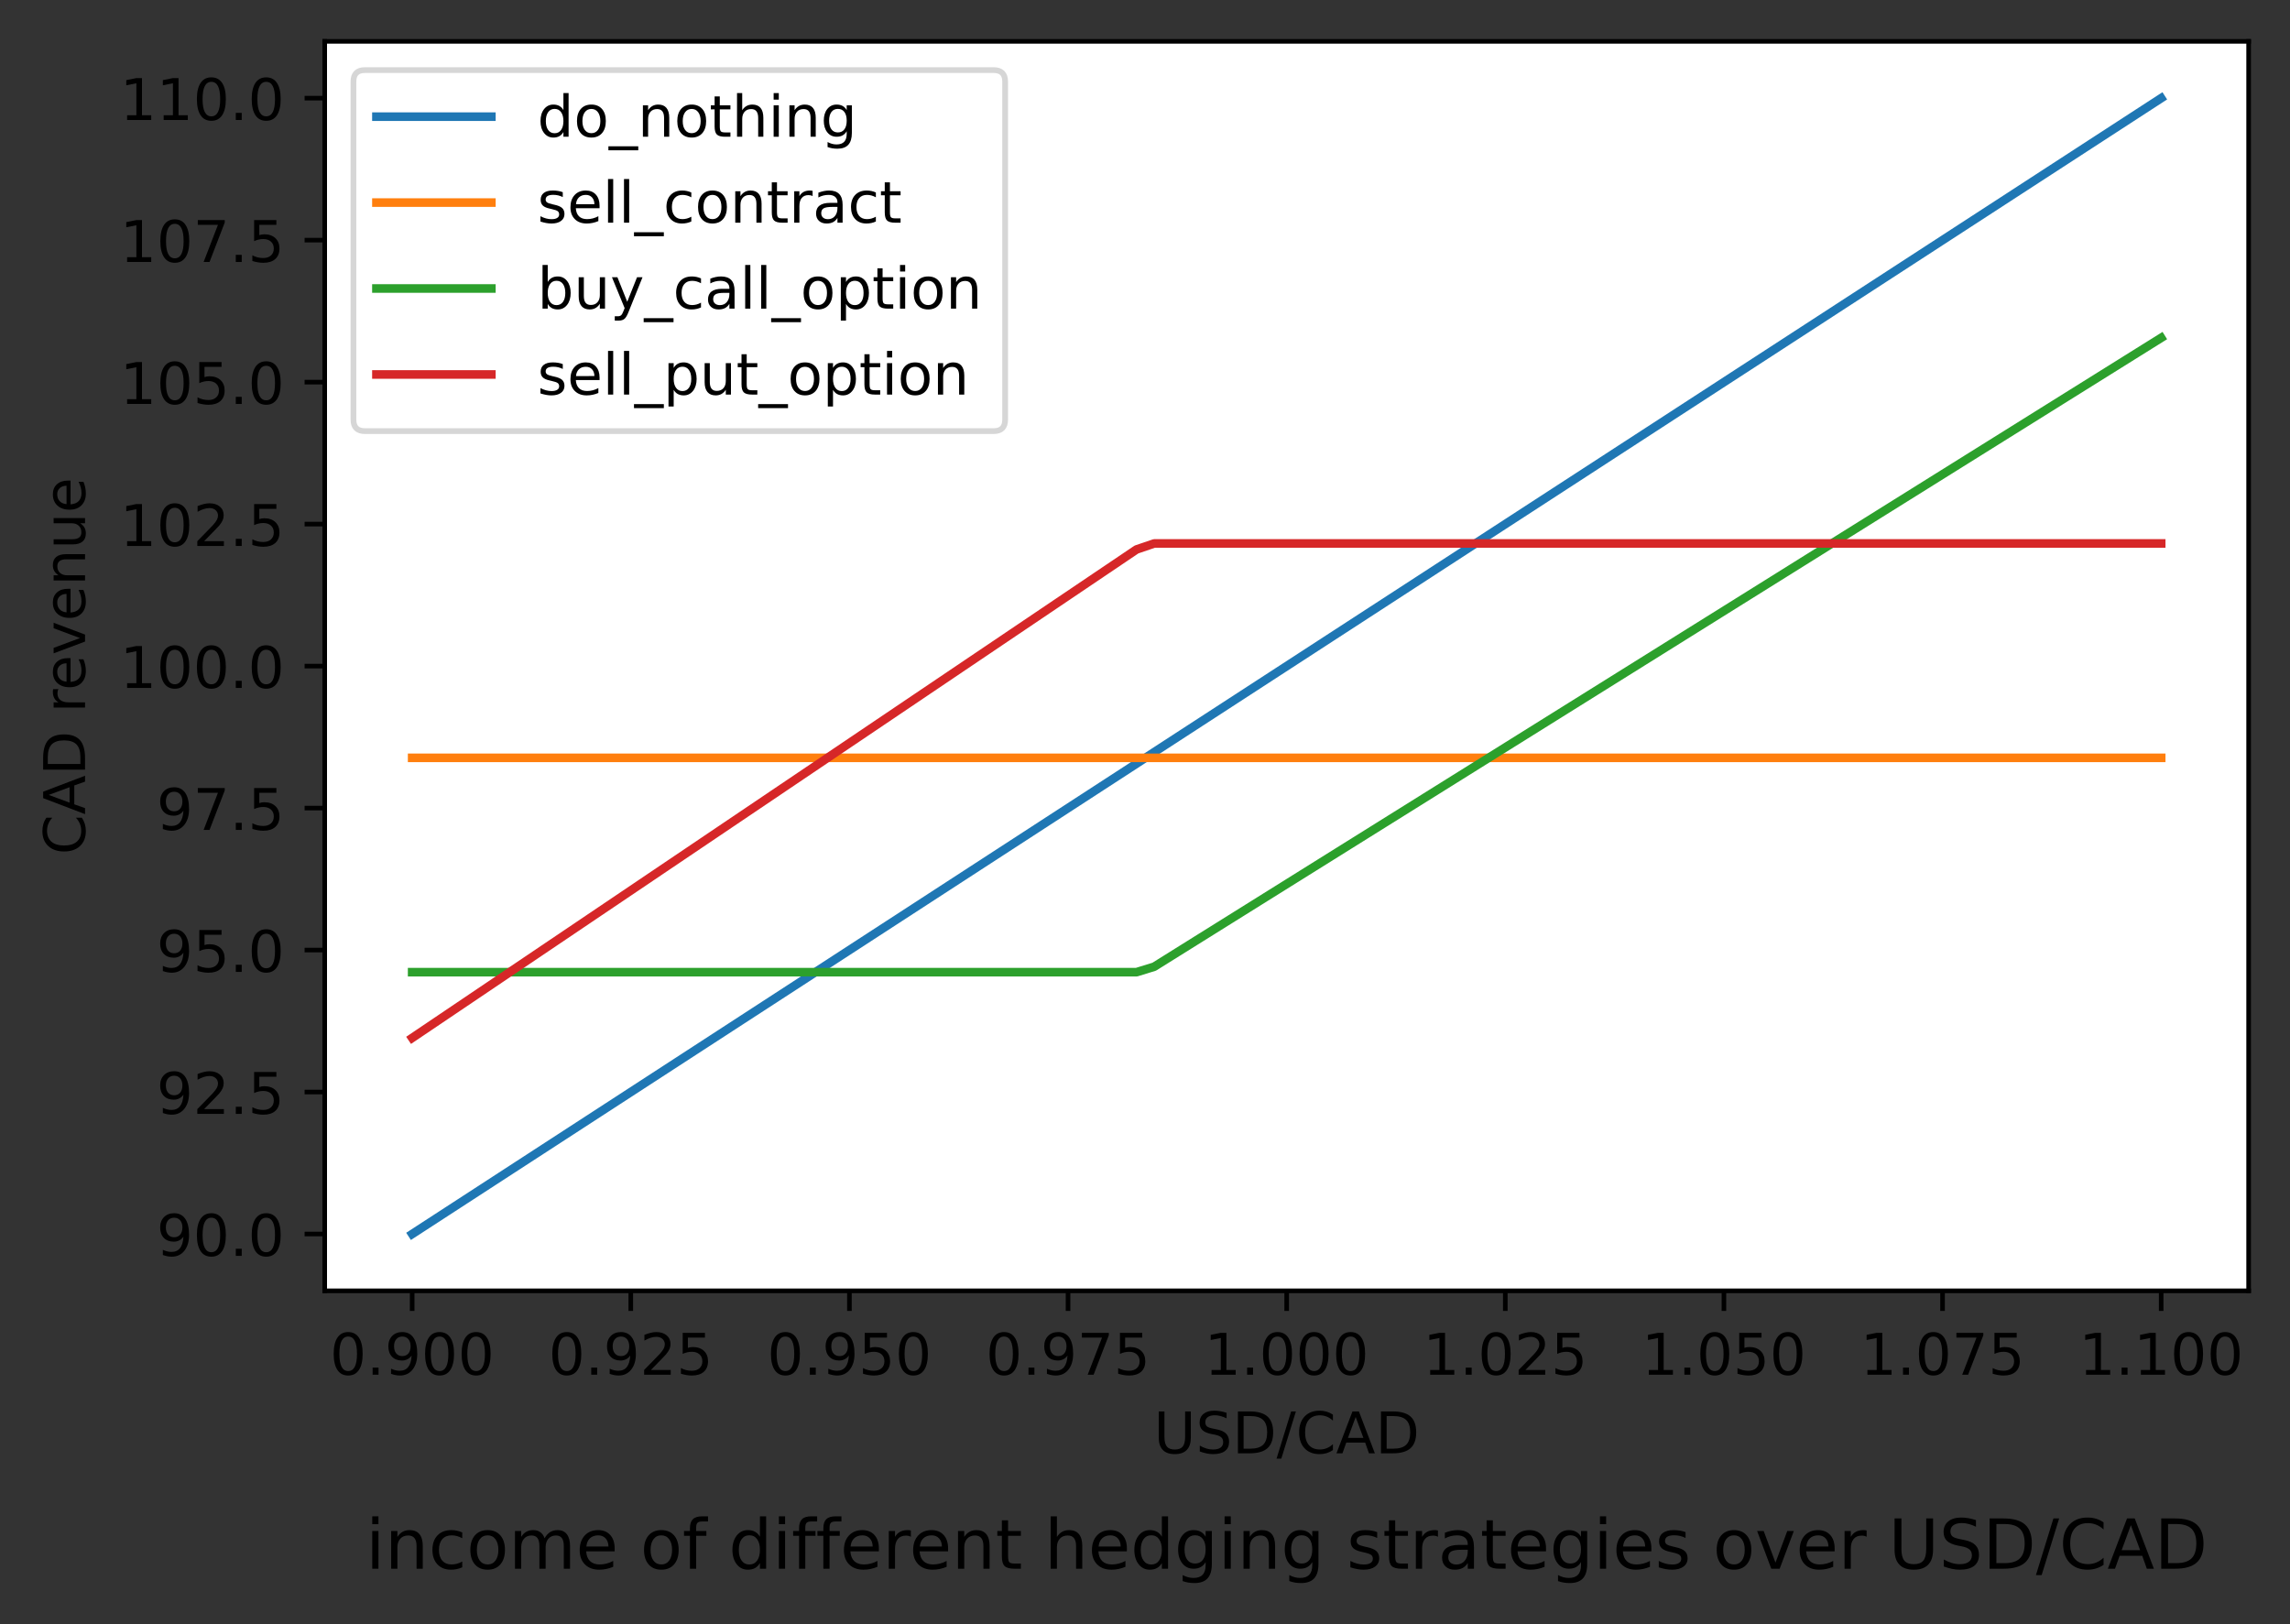
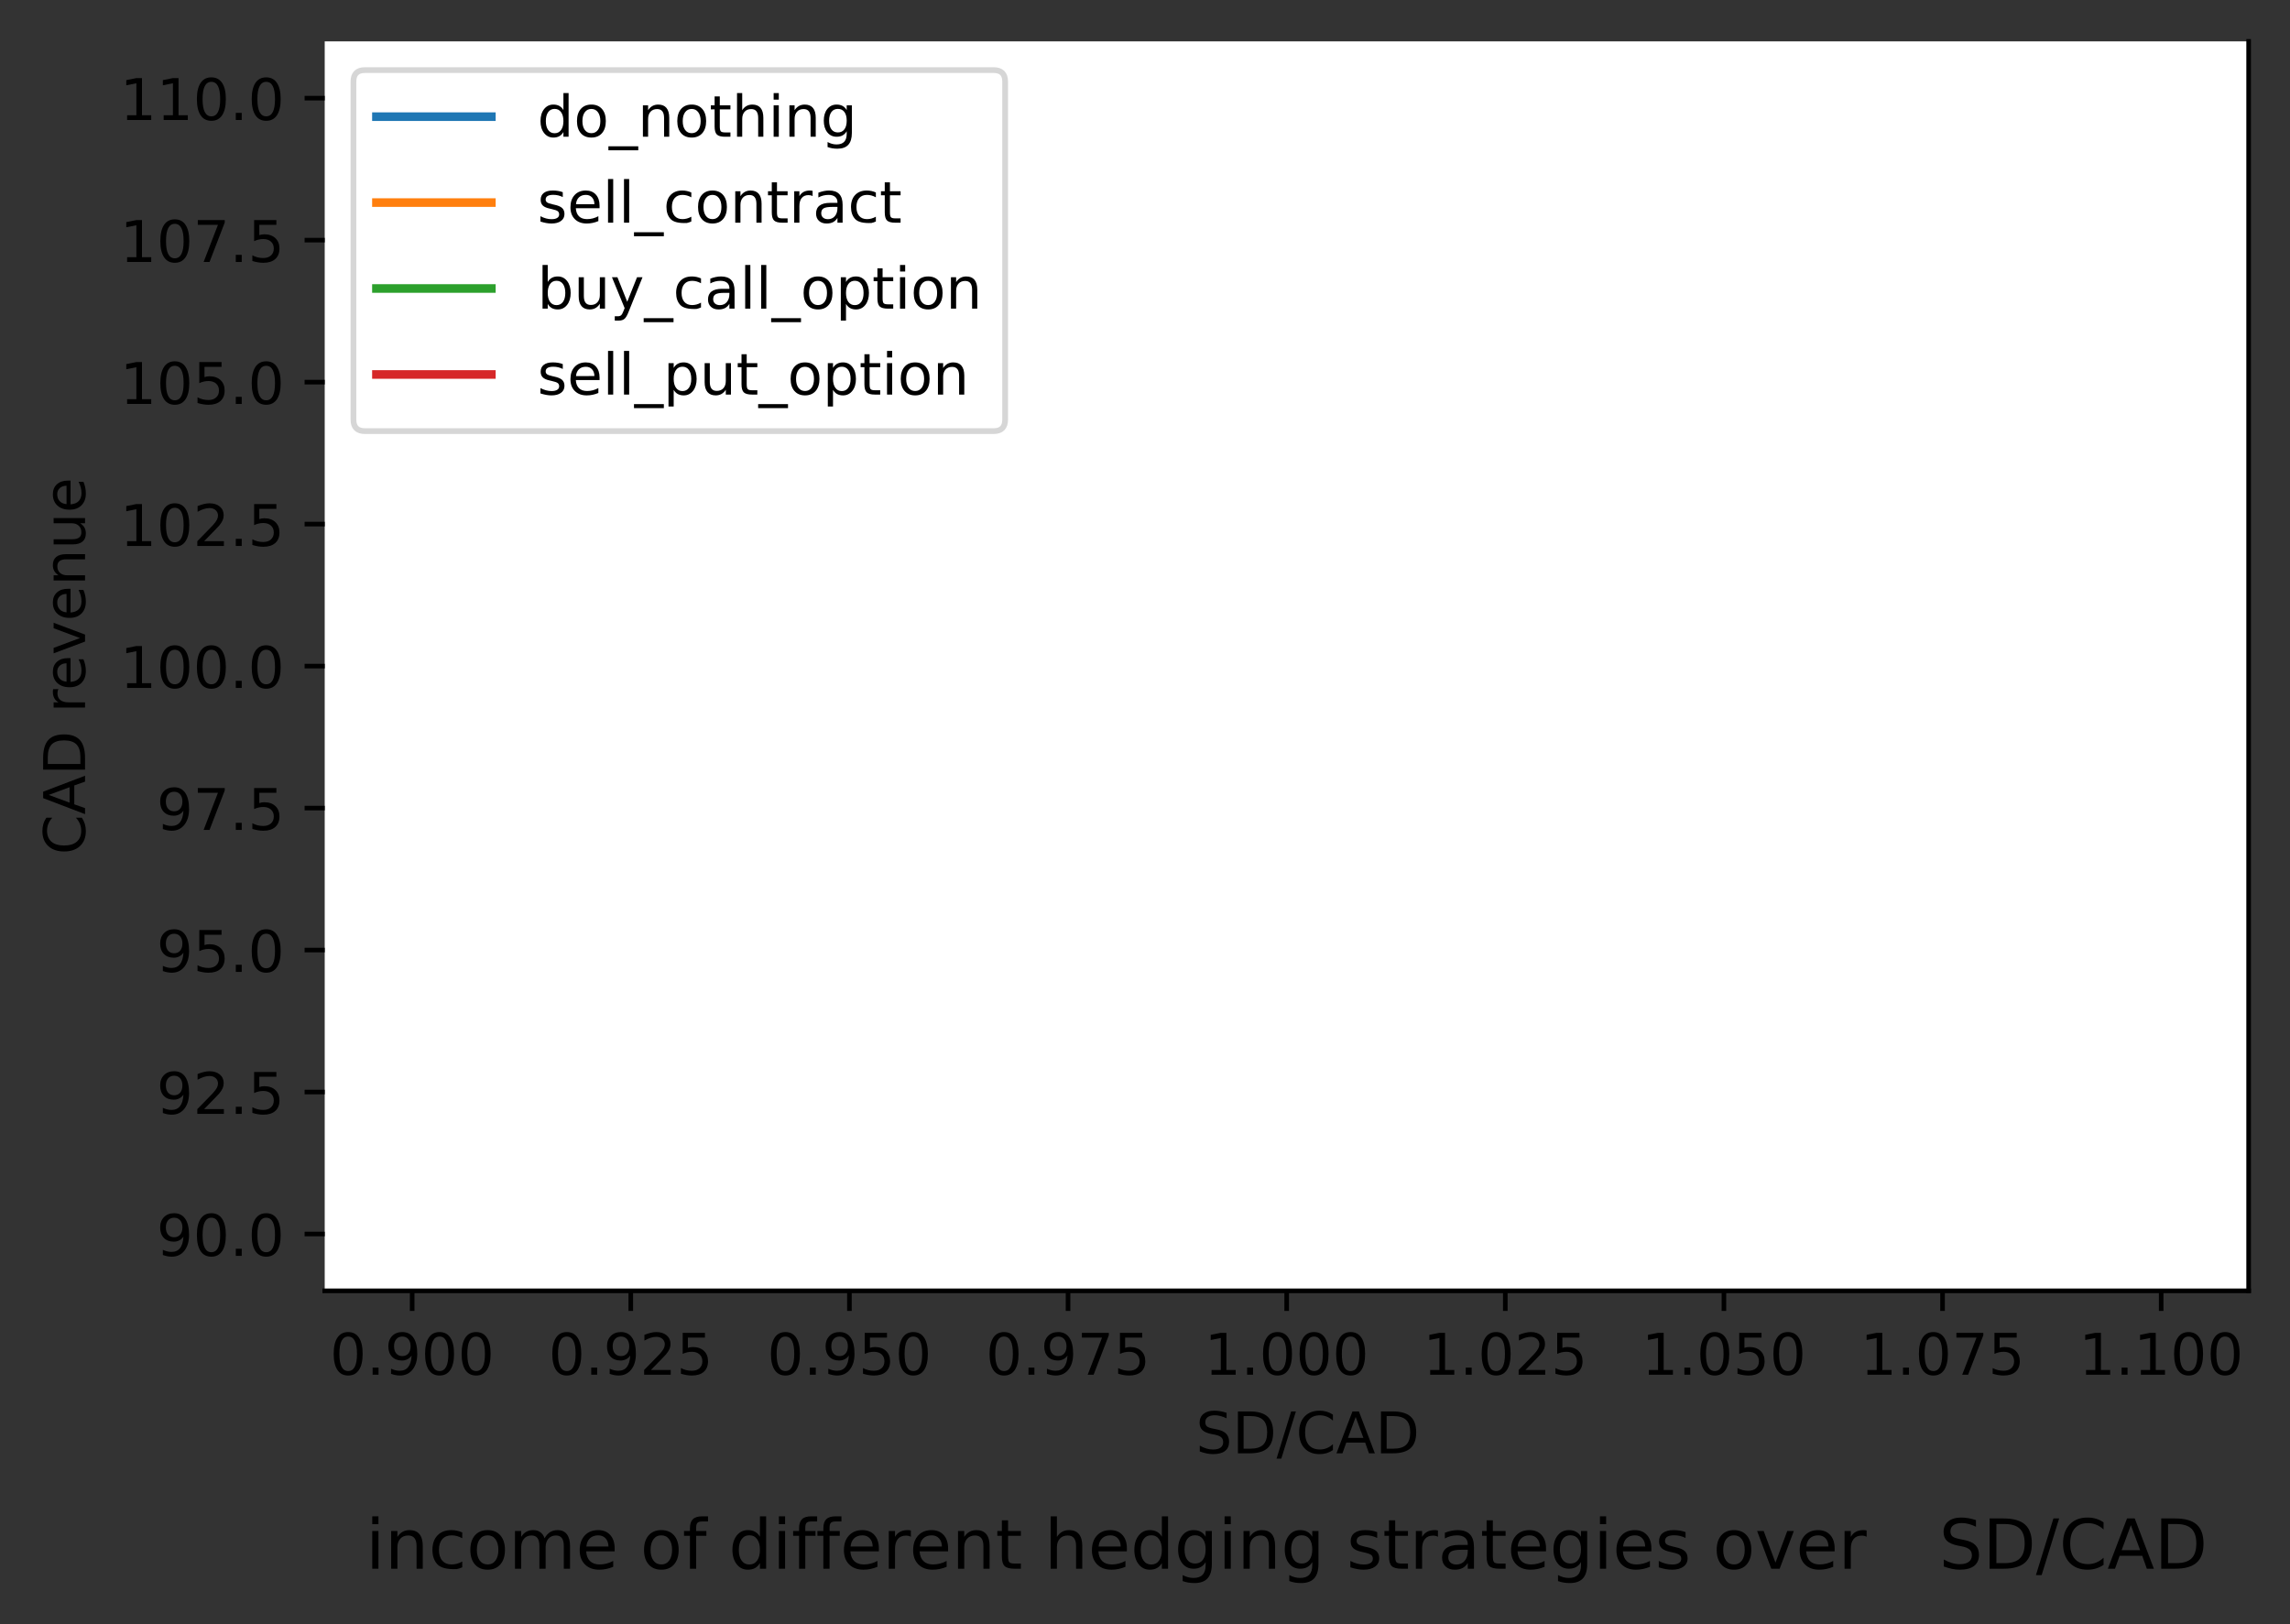
<svg xmlns="http://www.w3.org/2000/svg" xmlns:xlink="http://www.w3.org/1999/xlink" height="282.696pt" version="1.1" viewBox="0 0 398.506 282.696" width="398.506pt">
  <rect x="0" y="0" width="398.506" height="282.696" fill="#333333" stroke="none" />
  <defs>
    <style type="text/css">*{stroke-linecap:butt;stroke-linejoin:round;}</style>
  </defs>
  <g id="figure_1">
    <g id="patch_1">
      <path d="M 0 282.696  L 398.506 282.696  L 398.506 0  L 0 0  z " style="fill:none;" />
    </g>
    <g id="axes_1">
      <g id="patch_2">
        <path d="M 56.506 224.64  L 391.306 224.64  L 391.306 7.2  L 56.506 7.2  z " style="fill:#ffffff;" />
      </g>
      <g id="matplotlib.axis_1">
        <g id="xtick_1">
          <g id="line2d_1">
            <defs>
              <path d="M 0 0  L 0 3.5  " id="m4f01723b41" style="stroke:#000000;stroke-width:0.8;" />
            </defs>
            <g>
              <use style="stroke:#000000;stroke-width:0.8;" x="71.724" xlink:href="#m4f01723b41" y="224.64" />
            </g>
          </g>
          <g id="text_1">
            <g transform="translate(57.41 239.238)scale(0.1 -0.1)">
              <defs>
                <path d="M 31.781 66.406  Q 24.172 66.406 20.328 58.906  Q 16.5 51.422 16.5 36.375  Q 16.5 21.391 20.328 13.891  Q 24.172 6.391 31.781 6.391  Q 39.453 6.391 43.281 13.891  Q 47.125 21.391 47.125 36.375  Q 47.125 51.422 43.281 58.906  Q 39.453 66.406 31.781 66.406  z M 31.781 74.219  Q 44.047 74.219 50.516 64.516  Q 56.984 54.828 56.984 36.375  Q 56.984 17.969 50.516 8.266  Q 44.047 -1.422 31.781 -1.422  Q 19.531 -1.422 13.062 8.266  Q 6.594 17.969 6.594 36.375  Q 6.594 54.828 13.062 64.516  Q 19.531 74.219 31.781 74.219  z " id="DejaVuSans-48" />
                <path d="M 10.688 12.406  L 21 12.406  L 21 0  L 10.688 0  z " id="DejaVuSans-46" />
                <path d="M 10.984 1.516  L 10.984 10.5  Q 14.703 8.734 18.5 7.812  Q 22.312 6.891 25.984 6.891  Q 35.75 6.891 40.891 13.453  Q 46.047 20.016 46.781 33.406  Q 43.953 29.203 39.594 26.953  Q 35.25 24.703 29.984 24.703  Q 19.047 24.703 12.672 31.312  Q 6.297 37.938 6.297 49.422  Q 6.297 60.641 12.938 67.422  Q 19.578 74.219 30.609 74.219  Q 43.266 74.219 49.922 64.516  Q 56.594 54.828 56.594 36.375  Q 56.594 19.141 48.406 8.859  Q 40.234 -1.422 26.422 -1.422  Q 22.703 -1.422 18.891 -0.688  Q 15.094 0.047 10.984 1.516  z M 30.609 32.422  Q 37.25 32.422 41.125 36.953  Q 45.016 41.5 45.016 49.422  Q 45.016 57.281 41.125 61.844  Q 37.25 66.406 30.609 66.406  Q 23.969 66.406 20.094 61.844  Q 16.219 57.281 16.219 49.422  Q 16.219 41.5 20.094 36.953  Q 23.969 32.422 30.609 32.422  z " id="DejaVuSans-57" />
              </defs>
              <use xlink:href="#DejaVuSans-48" />
              <use x="63.623" xlink:href="#DejaVuSans-46" />
              <use x="95.41" xlink:href="#DejaVuSans-57" />
              <use x="159.033" xlink:href="#DejaVuSans-48" />
              <use x="222.656" xlink:href="#DejaVuSans-48" />
            </g>
          </g>
        </g>
        <g id="xtick_2">
          <g id="line2d_2">
            <g>
              <use style="stroke:#000000;stroke-width:0.8;" x="109.77" xlink:href="#m4f01723b41" y="224.64" />
            </g>
          </g>
          <g id="text_2">
            <g transform="translate(95.456 239.238)scale(0.1 -0.1)">
              <defs>
                <path d="M 19.188 8.297  L 53.609 8.297  L 53.609 0  L 7.328 0  L 7.328 8.297  Q 12.938 14.109 22.625 23.891  Q 32.328 33.688 34.812 36.531  Q 39.547 41.844 41.422 45.531  Q 43.312 49.219 43.312 52.781  Q 43.312 58.594 39.234 62.25  Q 35.156 65.922 28.609 65.922  Q 23.969 65.922 18.812 64.312  Q 13.672 62.703 7.812 59.422  L 7.812 69.391  Q 13.766 71.781 18.938 73  Q 24.125 74.219 28.422 74.219  Q 39.75 74.219 46.484 68.547  Q 53.219 62.891 53.219 53.422  Q 53.219 48.922 51.531 44.891  Q 49.859 40.875 45.406 35.406  Q 44.188 33.984 37.641 27.219  Q 31.109 20.453 19.188 8.297  z " id="DejaVuSans-50" />
                <path d="M 10.797 72.906  L 49.516 72.906  L 49.516 64.594  L 19.828 64.594  L 19.828 46.734  Q 21.969 47.469 24.109 47.828  Q 26.266 48.188 28.422 48.188  Q 40.625 48.188 47.75 41.5  Q 54.891 34.812 54.891 23.391  Q 54.891 11.625 47.562 5.094  Q 40.234 -1.422 26.906 -1.422  Q 22.312 -1.422 17.547 -0.641  Q 12.797 0.141 7.719 1.703  L 7.719 11.625  Q 12.109 9.234 16.797 8.062  Q 21.484 6.891 26.703 6.891  Q 35.156 6.891 40.078 11.328  Q 45.016 15.766 45.016 23.391  Q 45.016 31 40.078 35.438  Q 35.156 39.891 26.703 39.891  Q 22.75 39.891 18.812 39.016  Q 14.891 38.141 10.797 36.281  z " id="DejaVuSans-53" />
              </defs>
              <use xlink:href="#DejaVuSans-48" />
              <use x="63.623" xlink:href="#DejaVuSans-46" />
              <use x="95.41" xlink:href="#DejaVuSans-57" />
              <use x="159.033" xlink:href="#DejaVuSans-50" />
              <use x="222.656" xlink:href="#DejaVuSans-53" />
            </g>
          </g>
        </g>
        <g id="xtick_3">
          <g id="line2d_3">
            <g>
              <use style="stroke:#000000;stroke-width:0.8;" x="147.815" xlink:href="#m4f01723b41" y="224.64" />
            </g>
          </g>
          <g id="text_3">
            <g transform="translate(133.501 239.238)scale(0.1 -0.1)">
              <use xlink:href="#DejaVuSans-48" />
              <use x="63.623" xlink:href="#DejaVuSans-46" />
              <use x="95.41" xlink:href="#DejaVuSans-57" />
              <use x="159.033" xlink:href="#DejaVuSans-53" />
              <use x="222.656" xlink:href="#DejaVuSans-48" />
            </g>
          </g>
        </g>
        <g id="xtick_4">
          <g id="line2d_4">
            <g>
              <use style="stroke:#000000;stroke-width:0.8;" x="185.861" xlink:href="#m4f01723b41" y="224.64" />
            </g>
          </g>
          <g id="text_4">
            <g transform="translate(171.547 239.238)scale(0.1 -0.1)">
              <defs>
                <path d="M 8.203 72.906  L 55.078 72.906  L 55.078 68.703  L 28.609 0  L 18.312 0  L 43.219 64.594  L 8.203 64.594  z " id="DejaVuSans-55" />
              </defs>
              <use xlink:href="#DejaVuSans-48" />
              <use x="63.623" xlink:href="#DejaVuSans-46" />
              <use x="95.41" xlink:href="#DejaVuSans-57" />
              <use x="159.033" xlink:href="#DejaVuSans-55" />
              <use x="222.656" xlink:href="#DejaVuSans-53" />
            </g>
          </g>
        </g>
        <g id="xtick_5">
          <g id="line2d_5">
            <g>
              <use style="stroke:#000000;stroke-width:0.8;" x="223.906" xlink:href="#m4f01723b41" y="224.64" />
            </g>
          </g>
          <g id="text_5">
            <g transform="translate(209.592 239.238)scale(0.1 -0.1)">
              <defs>
                <path d="M 12.406 8.297  L 28.516 8.297  L 28.516 63.922  L 10.984 60.406  L 10.984 69.391  L 28.422 72.906  L 38.281 72.906  L 38.281 8.297  L 54.391 8.297  L 54.391 0  L 12.406 0  z " id="DejaVuSans-49" />
              </defs>
              <use xlink:href="#DejaVuSans-49" />
              <use x="63.623" xlink:href="#DejaVuSans-46" />
              <use x="95.41" xlink:href="#DejaVuSans-48" />
              <use x="159.033" xlink:href="#DejaVuSans-48" />
              <use x="222.656" xlink:href="#DejaVuSans-48" />
            </g>
          </g>
        </g>
        <g id="xtick_6">
          <g id="line2d_6">
            <g>
              <use style="stroke:#000000;stroke-width:0.8;" x="261.952" xlink:href="#m4f01723b41" y="224.64" />
            </g>
          </g>
          <g id="text_6">
            <g transform="translate(247.638 239.238)scale(0.1 -0.1)">
              <use xlink:href="#DejaVuSans-49" />
              <use x="63.623" xlink:href="#DejaVuSans-46" />
              <use x="95.41" xlink:href="#DejaVuSans-48" />
              <use x="159.033" xlink:href="#DejaVuSans-50" />
              <use x="222.656" xlink:href="#DejaVuSans-53" />
            </g>
          </g>
        </g>
        <g id="xtick_7">
          <g id="line2d_7">
            <g>
              <use style="stroke:#000000;stroke-width:0.8;" x="299.997" xlink:href="#m4f01723b41" y="224.64" />
            </g>
          </g>
          <g id="text_7">
            <g transform="translate(285.683 239.238)scale(0.1 -0.1)">
              <use xlink:href="#DejaVuSans-49" />
              <use x="63.623" xlink:href="#DejaVuSans-46" />
              <use x="95.41" xlink:href="#DejaVuSans-48" />
              <use x="159.033" xlink:href="#DejaVuSans-53" />
              <use x="222.656" xlink:href="#DejaVuSans-48" />
            </g>
          </g>
        </g>
        <g id="xtick_8">
          <g id="line2d_8">
            <g>
              <use style="stroke:#000000;stroke-width:0.8;" x="338.043" xlink:href="#m4f01723b41" y="224.64" />
            </g>
          </g>
          <g id="text_8">
            <g transform="translate(323.729 239.238)scale(0.1 -0.1)">
              <use xlink:href="#DejaVuSans-49" />
              <use x="63.623" xlink:href="#DejaVuSans-46" />
              <use x="95.41" xlink:href="#DejaVuSans-48" />
              <use x="159.033" xlink:href="#DejaVuSans-55" />
              <use x="222.656" xlink:href="#DejaVuSans-53" />
            </g>
          </g>
        </g>
        <g id="xtick_9">
          <g id="line2d_9">
            <g>
              <use style="stroke:#000000;stroke-width:0.8;" x="376.088" xlink:href="#m4f01723b41" y="224.64" />
            </g>
          </g>
          <g id="text_9">
            <g transform="translate(361.774 239.238)scale(0.1 -0.1)">
              <use xlink:href="#DejaVuSans-49" />
              <use x="63.623" xlink:href="#DejaVuSans-46" />
              <use x="95.41" xlink:href="#DejaVuSans-49" />
              <use x="159.033" xlink:href="#DejaVuSans-48" />
              <use x="222.656" xlink:href="#DejaVuSans-48" />
            </g>
          </g>
        </g>
        <g id="text_10">
          <g transform="translate(200.777 252.917)scale(0.1 -0.1)">
            <defs>
-               <path d="M 8.688 72.906  L 18.609 72.906  L 18.609 28.609  Q 18.609 16.891 22.844 11.734  Q 27.094 6.594 36.625 6.594  Q 46.094 6.594 50.344 11.734  Q 54.594 16.891 54.594 28.609  L 54.594 72.906  L 64.5 72.906  L 64.5 27.391  Q 64.5 13.141 57.438 5.859  Q 50.391 -1.422 36.625 -1.422  Q 22.797 -1.422 15.734 5.859  Q 8.688 13.141 8.688 27.391  z " id="DejaVuSans-85" />
              <path d="M 53.516 70.516  L 53.516 60.891  Q 47.906 63.578 42.922 64.891  Q 37.938 66.219 33.297 66.219  Q 25.25 66.219 20.875 63.094  Q 16.5 59.969 16.5 54.203  Q 16.5 49.359 19.406 46.891  Q 22.312 44.438 30.422 42.922  L 36.375 41.703  Q 47.406 39.594 52.656 34.297  Q 57.906 29 57.906 20.125  Q 57.906 9.516 50.797 4.047  Q 43.703 -1.422 29.984 -1.422  Q 24.812 -1.422 18.969 -0.25  Q 13.141 0.922 6.891 3.219  L 6.891 13.375  Q 12.891 10.016 18.656 8.297  Q 24.422 6.594 29.984 6.594  Q 38.422 6.594 43.016 9.906  Q 47.609 13.234 47.609 19.391  Q 47.609 24.75 44.312 27.781  Q 41.016 30.812 33.5 32.328  L 27.484 33.5  Q 16.453 35.688 11.516 40.375  Q 6.594 45.062 6.594 53.422  Q 6.594 63.094 13.406 68.656  Q 20.219 74.219 32.172 74.219  Q 37.312 74.219 42.625 73.281  Q 47.953 72.359 53.516 70.516  z " id="DejaVuSans-83" />
              <path d="M 19.672 64.797  L 19.672 8.109  L 31.594 8.109  Q 46.688 8.109 53.688 14.938  Q 60.688 21.781 60.688 36.531  Q 60.688 51.172 53.688 57.984  Q 46.688 64.797 31.594 64.797  z M 9.812 72.906  L 30.078 72.906  Q 51.266 72.906 61.172 64.094  Q 71.094 55.281 71.094 36.531  Q 71.094 17.672 61.125 8.828  Q 51.172 0 30.078 0  L 9.812 0  z " id="DejaVuSans-68" />
              <path d="M 25.391 72.906  L 33.688 72.906  L 8.297 -9.281  L 0 -9.281  z " id="DejaVuSans-47" />
              <path d="M 64.406 67.281  L 64.406 56.891  Q 59.422 61.531 53.781 63.812  Q 48.141 66.109 41.797 66.109  Q 29.297 66.109 22.656 58.469  Q 16.016 50.828 16.016 36.375  Q 16.016 21.969 22.656 14.328  Q 29.297 6.688 41.797 6.688  Q 48.141 6.688 53.781 8.984  Q 59.422 11.281 64.406 15.922  L 64.406 5.609  Q 59.234 2.094 53.438 0.328  Q 47.656 -1.422 41.219 -1.422  Q 24.656 -1.422 15.125 8.703  Q 5.609 18.844 5.609 36.375  Q 5.609 53.953 15.125 64.078  Q 24.656 74.219 41.219 74.219  Q 47.75 74.219 53.531 72.484  Q 59.328 70.75 64.406 67.281  z " id="DejaVuSans-67" />
              <path d="M 34.188 63.188  L 20.797 26.906  L 47.609 26.906  z M 28.609 72.906  L 39.797 72.906  L 67.578 0  L 57.328 0  L 50.688 18.703  L 17.828 18.703  L 11.188 0  L 0.781 0  z " id="DejaVuSans-65" />
            </defs>
            <use xlink:href="#DejaVuSans-85" />
            <use x="73.193" xlink:href="#DejaVuSans-83" />
            <use x="136.67" xlink:href="#DejaVuSans-68" />
            <use x="213.672" xlink:href="#DejaVuSans-47" />
            <use x="247.363" xlink:href="#DejaVuSans-67" />
            <use x="317.188" xlink:href="#DejaVuSans-65" />
            <use x="385.596" xlink:href="#DejaVuSans-68" />
          </g>
        </g>
      </g>
      <g id="matplotlib.axis_2">
        <g id="ytick_1">
          <g id="line2d_10">
            <defs>
              <path d="M 0 0  L -3.5 0  " id="meb0d546b1a" style="stroke:#000000;stroke-width:0.8;" />
            </defs>
            <g>
              <use style="stroke:#000000;stroke-width:0.8;" x="56.506" xlink:href="#meb0d546b1a" y="214.756" />
            </g>
          </g>
          <g id="text_11">
            <g transform="translate(27.241 218.556)scale(0.1 -0.1)">
              <use xlink:href="#DejaVuSans-57" />
              <use x="63.623" xlink:href="#DejaVuSans-48" />
              <use x="127.246" xlink:href="#DejaVuSans-46" />
              <use x="159.033" xlink:href="#DejaVuSans-48" />
            </g>
          </g>
        </g>
        <g id="ytick_2">
          <g id="line2d_11">
            <g>
              <use style="stroke:#000000;stroke-width:0.8;" x="56.506" xlink:href="#meb0d546b1a" y="190.047" />
            </g>
          </g>
          <g id="text_12">
            <g transform="translate(27.241 193.846)scale(0.1 -0.1)">
              <use xlink:href="#DejaVuSans-57" />
              <use x="63.623" xlink:href="#DejaVuSans-50" />
              <use x="127.246" xlink:href="#DejaVuSans-46" />
              <use x="159.033" xlink:href="#DejaVuSans-53" />
            </g>
          </g>
        </g>
        <g id="ytick_3">
          <g id="line2d_12">
            <g>
              <use style="stroke:#000000;stroke-width:0.8;" x="56.506" xlink:href="#meb0d546b1a" y="165.338" />
            </g>
          </g>
          <g id="text_13">
            <g transform="translate(27.241 169.137)scale(0.1 -0.1)">
              <use xlink:href="#DejaVuSans-57" />
              <use x="63.623" xlink:href="#DejaVuSans-53" />
              <use x="127.246" xlink:href="#DejaVuSans-46" />
              <use x="159.033" xlink:href="#DejaVuSans-48" />
            </g>
          </g>
        </g>
        <g id="ytick_4">
          <g id="line2d_13">
            <g>
              <use style="stroke:#000000;stroke-width:0.8;" x="56.506" xlink:href="#meb0d546b1a" y="140.629" />
            </g>
          </g>
          <g id="text_14">
            <g transform="translate(27.241 144.428)scale(0.1 -0.1)">
              <use xlink:href="#DejaVuSans-57" />
              <use x="63.623" xlink:href="#DejaVuSans-55" />
              <use x="127.246" xlink:href="#DejaVuSans-46" />
              <use x="159.033" xlink:href="#DejaVuSans-53" />
            </g>
          </g>
        </g>
        <g id="ytick_5">
          <g id="line2d_14">
            <g>
              <use style="stroke:#000000;stroke-width:0.8;" x="56.506" xlink:href="#meb0d546b1a" y="115.92" />
            </g>
          </g>
          <g id="text_15">
            <g transform="translate(20.878 119.719)scale(0.1 -0.1)">
              <use xlink:href="#DejaVuSans-49" />
              <use x="63.623" xlink:href="#DejaVuSans-48" />
              <use x="127.246" xlink:href="#DejaVuSans-48" />
              <use x="190.869" xlink:href="#DejaVuSans-46" />
              <use x="222.656" xlink:href="#DejaVuSans-48" />
            </g>
          </g>
        </g>
        <g id="ytick_6">
          <g id="line2d_15">
            <g>
              <use style="stroke:#000000;stroke-width:0.8;" x="56.506" xlink:href="#meb0d546b1a" y="91.211" />
            </g>
          </g>
          <g id="text_16">
            <g transform="translate(20.878 95.01)scale(0.1 -0.1)">
              <use xlink:href="#DejaVuSans-49" />
              <use x="63.623" xlink:href="#DejaVuSans-48" />
              <use x="127.246" xlink:href="#DejaVuSans-50" />
              <use x="190.869" xlink:href="#DejaVuSans-46" />
              <use x="222.656" xlink:href="#DejaVuSans-53" />
            </g>
          </g>
        </g>
        <g id="ytick_7">
          <g id="line2d_16">
            <g>
              <use style="stroke:#000000;stroke-width:0.8;" x="56.506" xlink:href="#meb0d546b1a" y="66.502" />
            </g>
          </g>
          <g id="text_17">
            <g transform="translate(20.878 70.301)scale(0.1 -0.1)">
              <use xlink:href="#DejaVuSans-49" />
              <use x="63.623" xlink:href="#DejaVuSans-48" />
              <use x="127.246" xlink:href="#DejaVuSans-53" />
              <use x="190.869" xlink:href="#DejaVuSans-46" />
              <use x="222.656" xlink:href="#DejaVuSans-48" />
            </g>
          </g>
        </g>
        <g id="ytick_8">
          <g id="line2d_17">
            <g>
              <use style="stroke:#000000;stroke-width:0.8;" x="56.506" xlink:href="#meb0d546b1a" y="41.793" />
            </g>
          </g>
          <g id="text_18">
            <g transform="translate(20.878 45.592)scale(0.1 -0.1)">
              <use xlink:href="#DejaVuSans-49" />
              <use x="63.623" xlink:href="#DejaVuSans-48" />
              <use x="127.246" xlink:href="#DejaVuSans-55" />
              <use x="190.869" xlink:href="#DejaVuSans-46" />
              <use x="222.656" xlink:href="#DejaVuSans-53" />
            </g>
          </g>
        </g>
        <g id="ytick_9">
          <g id="line2d_18">
            <g>
              <use style="stroke:#000000;stroke-width:0.8;" x="56.506" xlink:href="#meb0d546b1a" y="17.084" />
            </g>
          </g>
          <g id="text_19">
            <g transform="translate(20.878 20.883)scale(0.1 -0.1)">
              <use xlink:href="#DejaVuSans-49" />
              <use x="63.623" xlink:href="#DejaVuSans-49" />
              <use x="127.246" xlink:href="#DejaVuSans-48" />
              <use x="190.869" xlink:href="#DejaVuSans-46" />
              <use x="222.656" xlink:href="#DejaVuSans-48" />
            </g>
          </g>
        </g>
        <g id="text_20">
          <g transform="translate(14.798 148.74)rotate(-90)scale(0.1 -0.1)">
            <defs>
              <path id="DejaVuSans-32" />
              <path d="M 41.109 46.297  Q 39.594 47.172 37.812 47.578  Q 36.031 48 33.891 48  Q 26.266 48 22.188 43.047  Q 18.109 38.094 18.109 28.812  L 18.109 0  L 9.078 0  L 9.078 54.688  L 18.109 54.688  L 18.109 46.188  Q 20.953 51.172 25.484 53.578  Q 30.031 56 36.531 56  Q 37.453 56 38.578 55.875  Q 39.703 55.766 41.062 55.516  z " id="DejaVuSans-114" />
              <path d="M 56.203 29.594  L 56.203 25.203  L 14.891 25.203  Q 15.484 15.922 20.484 11.062  Q 25.484 6.203 34.422 6.203  Q 39.594 6.203 44.453 7.469  Q 49.312 8.734 54.109 11.281  L 54.109 2.781  Q 49.266 0.734 44.188 -0.344  Q 39.109 -1.422 33.891 -1.422  Q 20.797 -1.422 13.156 6.188  Q 5.516 13.812 5.516 26.812  Q 5.516 40.234 12.766 48.109  Q 20.016 56 32.328 56  Q 43.359 56 49.781 48.891  Q 56.203 41.797 56.203 29.594  z M 47.219 32.234  Q 47.125 39.594 43.094 43.984  Q 39.062 48.391 32.422 48.391  Q 24.906 48.391 20.391 44.141  Q 15.875 39.891 15.188 32.172  z " id="DejaVuSans-101" />
              <path d="M 2.984 54.688  L 12.5 54.688  L 29.594 8.797  L 46.688 54.688  L 56.203 54.688  L 35.688 0  L 23.484 0  z " id="DejaVuSans-118" />
              <path d="M 54.891 33.016  L 54.891 0  L 45.906 0  L 45.906 32.719  Q 45.906 40.484 42.875 44.328  Q 39.844 48.188 33.797 48.188  Q 26.516 48.188 22.312 43.547  Q 18.109 38.922 18.109 30.906  L 18.109 0  L 9.078 0  L 9.078 54.688  L 18.109 54.688  L 18.109 46.188  Q 21.344 51.125 25.703 53.562  Q 30.078 56 35.797 56  Q 45.219 56 50.047 50.172  Q 54.891 44.344 54.891 33.016  z " id="DejaVuSans-110" />
              <path d="M 8.5 21.578  L 8.5 54.688  L 17.484 54.688  L 17.484 21.922  Q 17.484 14.156 20.5 10.266  Q 23.531 6.391 29.594 6.391  Q 36.859 6.391 41.078 11.031  Q 45.312 15.672 45.312 23.688  L 45.312 54.688  L 54.297 54.688  L 54.297 0  L 45.312 0  L 45.312 8.406  Q 42.047 3.422 37.719 1  Q 33.406 -1.422 27.688 -1.422  Q 18.266 -1.422 13.375 4.438  Q 8.5 10.297 8.5 21.578  z M 31.109 56  z " id="DejaVuSans-117" />
            </defs>
            <use xlink:href="#DejaVuSans-67" />
            <use x="69.824" xlink:href="#DejaVuSans-65" />
            <use x="138.232" xlink:href="#DejaVuSans-68" />
            <use x="215.234" xlink:href="#DejaVuSans-32" />
            <use x="247.021" xlink:href="#DejaVuSans-114" />
            <use x="285.885" xlink:href="#DejaVuSans-101" />
            <use x="347.408" xlink:href="#DejaVuSans-118" />
            <use x="406.588" xlink:href="#DejaVuSans-101" />
            <use x="468.111" xlink:href="#DejaVuSans-110" />
            <use x="531.49" xlink:href="#DejaVuSans-117" />
            <use x="594.869" xlink:href="#DejaVuSans-101" />
          </g>
        </g>
      </g>
      <g id="line2d_19">
        <path clip-path="url(#p337c10598c)" d="M 71.724 214.756  L 74.799 212.76  L 77.873 210.763  L 80.948 208.766  L 84.022 206.77  L 87.096 204.773  L 90.171 202.776  L 93.245 200.78  L 96.319 198.783  L 99.394 196.786  L 102.468 194.789  L 105.543 192.793  L 108.617 190.796  L 111.691 188.799  L 114.766 186.803  L 117.84 184.806  L 120.915 182.809  L 123.989 180.813  L 127.063 178.816  L 130.138 176.819  L 133.212 174.822  L 136.286 172.826  L 139.361 170.829  L 142.435 168.832  L 145.51 166.836  L 148.584 164.839  L 151.658 162.842  L 154.733 160.846  L 157.807 158.849  L 160.881 156.852  L 163.956 154.856  L 167.03 152.859  L 170.105 150.862  L 173.179 148.865  L 176.253 146.869  L 179.328 144.872  L 182.402 142.875  L 185.476 140.879  L 188.551 138.882  L 191.625 136.885  L 194.7 134.889  L 197.774 132.892  L 200.848 130.895  L 203.923 128.899  L 206.997 126.902  L 210.072 124.905  L 213.146 122.908  L 216.22 120.912  L 219.295 118.915  L 222.369 116.918  L 225.443 114.922  L 228.518 112.925  L 231.592 110.928  L 234.667 108.932  L 237.741 106.935  L 240.815 104.938  L 243.89 102.941  L 246.964 100.945  L 250.038 98.948  L 253.113 96.951  L 256.187 94.955  L 259.262 92.958  L 262.336 90.961  L 265.41 88.965  L 268.485 86.968  L 271.559 84.971  L 274.634 82.975  L 277.708 80.978  L 280.782 78.981  L 283.857 76.984  L 286.931 74.988  L 290.005 72.991  L 293.08 70.994  L 296.154 68.998  L 299.229 67.001  L 302.303 65.004  L 305.377 63.008  L 308.452 61.011  L 311.526 59.014  L 314.6 57.018  L 317.675 55.021  L 320.749 53.024  L 323.824 51.027  L 326.898 49.031  L 329.972 47.034  L 333.047 45.037  L 336.121 43.041  L 339.196 41.044  L 342.27 39.047  L 345.344 37.051  L 348.419 35.054  L 351.493 33.057  L 354.567 31.06  L 357.642 29.064  L 360.716 27.067  L 363.791 25.07  L 366.865 23.074  L 369.939 21.077  L 373.014 19.08  L 376.088 17.084  " style="fill:none;stroke:#1f77b4;stroke-linecap:square;stroke-width:1.5;" />
      </g>
      <g id="line2d_20">
        <path clip-path="url(#p337c10598c)" d="M 71.724 131.882  L 74.799 131.882  L 77.873 131.882  L 80.948 131.882  L 84.022 131.882  L 87.096 131.882  L 90.171 131.882  L 93.245 131.882  L 96.319 131.882  L 99.394 131.882  L 102.468 131.882  L 105.543 131.882  L 108.617 131.882  L 111.691 131.882  L 114.766 131.882  L 117.84 131.882  L 120.915 131.882  L 123.989 131.882  L 127.063 131.882  L 130.138 131.882  L 133.212 131.882  L 136.286 131.882  L 139.361 131.882  L 142.435 131.882  L 145.51 131.882  L 148.584 131.882  L 151.658 131.882  L 154.733 131.882  L 157.807 131.882  L 160.881 131.882  L 163.956 131.882  L 167.03 131.882  L 170.105 131.882  L 173.179 131.882  L 176.253 131.882  L 179.328 131.882  L 182.402 131.882  L 185.476 131.882  L 188.551 131.882  L 191.625 131.882  L 194.7 131.882  L 197.774 131.882  L 200.848 131.882  L 203.923 131.882  L 206.997 131.882  L 210.072 131.882  L 213.146 131.882  L 216.22 131.882  L 219.295 131.882  L 222.369 131.882  L 225.443 131.882  L 228.518 131.882  L 231.592 131.882  L 234.667 131.882  L 237.741 131.882  L 240.815 131.882  L 243.89 131.882  L 246.964 131.882  L 250.038 131.882  L 253.113 131.882  L 256.187 131.882  L 259.262 131.882  L 262.336 131.882  L 265.41 131.882  L 268.485 131.882  L 271.559 131.882  L 274.634 131.882  L 277.708 131.882  L 280.782 131.882  L 283.857 131.882  L 286.931 131.882  L 290.005 131.882  L 293.08 131.882  L 296.154 131.882  L 299.229 131.882  L 302.303 131.882  L 305.377 131.882  L 308.452 131.882  L 311.526 131.882  L 314.6 131.882  L 317.675 131.882  L 320.749 131.882  L 323.824 131.882  L 326.898 131.882  L 329.972 131.882  L 333.047 131.882  L 336.121 131.882  L 339.196 131.882  L 342.27 131.882  L 345.344 131.882  L 348.419 131.882  L 351.493 131.882  L 354.567 131.882  L 357.642 131.882  L 360.716 131.882  L 363.791 131.882  L 366.865 131.882  L 369.939 131.882  L 373.014 131.882  L 376.088 131.882  " style="fill:none;stroke:#ff7f0e;stroke-linecap:square;stroke-width:1.5;" />
      </g>
      <g id="line2d_21">
        <path clip-path="url(#p337c10598c)" d="M 71.724 169.186  L 74.799 169.186  L 77.873 169.186  L 80.948 169.186  L 84.022 169.186  L 87.096 169.186  L 90.171 169.186  L 93.245 169.186  L 96.319 169.186  L 99.394 169.186  L 102.468 169.186  L 105.543 169.186  L 108.617 169.186  L 111.691 169.186  L 114.766 169.186  L 117.84 169.186  L 120.915 169.186  L 123.989 169.186  L 127.063 169.186  L 130.138 169.186  L 133.212 169.186  L 136.286 169.186  L 139.361 169.186  L 142.435 169.186  L 145.51 169.186  L 148.584 169.186  L 151.658 169.186  L 154.733 169.186  L 157.807 169.186  L 160.881 169.186  L 163.956 169.186  L 167.03 169.186  L 170.105 169.186  L 173.179 169.186  L 176.253 169.186  L 179.328 169.186  L 182.402 169.186  L 185.476 169.186  L 188.551 169.186  L 191.625 169.186  L 194.7 169.186  L 197.774 169.186  L 200.848 168.237  L 203.923 166.317  L 206.997 164.397  L 210.072 162.477  L 213.146 160.557  L 216.22 158.637  L 219.295 156.717  L 222.369 154.797  L 225.443 152.877  L 228.518 150.956  L 231.592 149.036  L 234.667 147.116  L 237.741 145.196  L 240.815 143.276  L 243.89 141.356  L 246.964 139.436  L 250.038 137.516  L 253.113 135.596  L 256.187 133.676  L 259.262 131.756  L 262.336 129.835  L 265.41 127.915  L 268.485 125.995  L 271.559 124.075  L 274.634 122.155  L 277.708 120.235  L 280.782 118.315  L 283.857 116.395  L 286.931 114.475  L 290.005 112.555  L 293.08 110.634  L 296.154 108.714  L 299.229 106.794  L 302.303 104.874  L 305.377 102.954  L 308.452 101.034  L 311.526 99.114  L 314.6 97.194  L 317.675 95.274  L 320.749 93.354  L 323.824 91.434  L 326.898 89.513  L 329.972 87.593  L 333.047 85.673  L 336.121 83.753  L 339.196 81.833  L 342.27 79.913  L 345.344 77.993  L 348.419 76.073  L 351.493 74.153  L 354.567 72.233  L 357.642 70.312  L 360.716 68.392  L 363.791 66.472  L 366.865 64.552  L 369.939 62.632  L 373.014 60.712  L 376.088 58.792  " style="fill:none;stroke:#2ca02c;stroke-linecap:square;stroke-width:1.5;" />
      </g>
      <g id="line2d_22">
        <path clip-path="url(#p337c10598c)" d="M 71.724 180.631  L 74.799 178.558  L 77.873 176.485  L 80.948 174.412  L 84.022 172.338  L 87.096 170.265  L 90.171 168.192  L 93.245 166.118  L 96.319 164.045  L 99.394 161.972  L 102.468 159.898  L 105.543 157.825  L 108.617 155.752  L 111.691 153.679  L 114.766 151.605  L 117.84 149.532  L 120.915 147.459  L 123.989 145.385  L 127.063 143.312  L 130.138 141.239  L 133.212 139.166  L 136.286 137.092  L 139.361 135.019  L 142.435 132.946  L 145.51 130.872  L 148.584 128.799  L 151.658 126.726  L 154.733 124.653  L 157.807 122.579  L 160.881 120.506  L 163.956 118.433  L 167.03 116.359  L 170.105 114.286  L 173.179 112.213  L 176.253 110.139  L 179.328 108.066  L 182.402 105.993  L 185.476 103.92  L 188.551 101.846  L 191.625 99.773  L 194.7 97.7  L 197.774 95.626  L 200.848 94.578  L 203.923 94.578  L 206.997 94.578  L 210.072 94.578  L 213.146 94.578  L 216.22 94.578  L 219.295 94.578  L 222.369 94.578  L 225.443 94.578  L 228.518 94.578  L 231.592 94.578  L 234.667 94.578  L 237.741 94.578  L 240.815 94.578  L 243.89 94.578  L 246.964 94.578  L 250.038 94.578  L 253.113 94.578  L 256.187 94.578  L 259.262 94.578  L 262.336 94.578  L 265.41 94.578  L 268.485 94.578  L 271.559 94.578  L 274.634 94.578  L 277.708 94.578  L 280.782 94.578  L 283.857 94.578  L 286.931 94.578  L 290.005 94.578  L 293.08 94.578  L 296.154 94.578  L 299.229 94.578  L 302.303 94.578  L 305.377 94.578  L 308.452 94.578  L 311.526 94.578  L 314.6 94.578  L 317.675 94.578  L 320.749 94.578  L 323.824 94.578  L 326.898 94.578  L 329.972 94.578  L 333.047 94.578  L 336.121 94.578  L 339.196 94.578  L 342.27 94.578  L 345.344 94.578  L 348.419 94.578  L 351.493 94.578  L 354.567 94.578  L 357.642 94.578  L 360.716 94.578  L 363.791 94.578  L 366.865 94.578  L 369.939 94.578  L 373.014 94.578  L 376.088 94.578  " style="fill:none;stroke:#d62728;stroke-linecap:square;stroke-width:1.5;" />
      </g>
      <g id="patch_3">
-         <path d="M 56.506 224.64  L 56.506 7.2  " style="fill:none;stroke:#000000;stroke-linecap:square;stroke-linejoin:miter;stroke-width:0.8;" />
-       </g>
+         </g>
      <g id="patch_4">
        <path d="M 391.306 224.64  L 391.306 7.2  " style="fill:none;stroke:#000000;stroke-linecap:square;stroke-linejoin:miter;stroke-width:0.8;" />
      </g>
      <g id="patch_5">
        <path d="M 56.506 224.64  L 391.306 224.64  " style="fill:none;stroke:#000000;stroke-linecap:square;stroke-linejoin:miter;stroke-width:0.8;" />
      </g>
      <g id="patch_6">
-         <path d="M 56.506 7.2  L 391.306 7.2  " style="fill:none;stroke:#000000;stroke-linecap:square;stroke-linejoin:miter;stroke-width:0.8;" />
-       </g>
+         </g>
      <g id="text_21">
        <g transform="translate(63.649 273)scale(0.12 -0.12)">
          <defs>
            <path d="M 9.422 54.688  L 18.406 54.688  L 18.406 0  L 9.422 0  z M 9.422 75.984  L 18.406 75.984  L 18.406 64.594  L 9.422 64.594  z " id="DejaVuSans-105" />
-             <path d="M 48.781 52.594  L 48.781 44.188  Q 44.969 46.297 41.141 47.344  Q 37.312 48.391 33.406 48.391  Q 24.656 48.391 19.812 42.844  Q 14.984 37.312 14.984 27.297  Q 14.984 17.281 19.812 11.734  Q 24.656 6.203 33.406 6.203  Q 37.312 6.203 41.141 7.25  Q 44.969 8.297 48.781 10.406  L 48.781 2.094  Q 45.016 0.344 40.984 -0.531  Q 36.969 -1.422 32.422 -1.422  Q 20.062 -1.422 12.781 6.344  Q 5.516 14.109 5.516 27.297  Q 5.516 40.672 12.859 48.328  Q 20.219 56 33.016 56  Q 37.156 56 41.109 55.141  Q 45.062 54.297 48.781 52.594  z " id="DejaVuSans-99" />
+             <path d="M 48.781 52.594  L 48.781 44.188  Q 44.969 46.297 41.141 47.344  Q 37.312 48.391 33.406 48.391  Q 24.656 48.391 19.812 42.844  Q 14.984 37.312 14.984 27.297  Q 14.984 17.281 19.812 11.734  Q 24.656 6.203 33.406 6.203  Q 37.312 6.203 41.141 7.25  Q 44.969 8.297 48.781 10.406  L 48.781 2.094  Q 45.016 0.344 40.984 -0.531  Q 20.062 -1.422 12.781 6.344  Q 5.516 14.109 5.516 27.297  Q 5.516 40.672 12.859 48.328  Q 20.219 56 33.016 56  Q 37.156 56 41.109 55.141  Q 45.062 54.297 48.781 52.594  z " id="DejaVuSans-99" />
            <path d="M 30.609 48.391  Q 23.391 48.391 19.188 42.75  Q 14.984 37.109 14.984 27.297  Q 14.984 17.484 19.156 11.844  Q 23.344 6.203 30.609 6.203  Q 37.797 6.203 41.984 11.859  Q 46.188 17.531 46.188 27.297  Q 46.188 37.016 41.984 42.703  Q 37.797 48.391 30.609 48.391  z M 30.609 56  Q 42.328 56 49.016 48.375  Q 55.719 40.766 55.719 27.297  Q 55.719 13.875 49.016 6.219  Q 42.328 -1.422 30.609 -1.422  Q 18.844 -1.422 12.172 6.219  Q 5.516 13.875 5.516 27.297  Q 5.516 40.766 12.172 48.375  Q 18.844 56 30.609 56  z " id="DejaVuSans-111" />
            <path d="M 52 44.188  Q 55.375 50.25 60.062 53.125  Q 64.75 56 71.094 56  Q 79.641 56 84.281 50.016  Q 88.922 44.047 88.922 33.016  L 88.922 0  L 79.891 0  L 79.891 32.719  Q 79.891 40.578 77.094 44.375  Q 74.312 48.188 68.609 48.188  Q 61.625 48.188 57.562 43.547  Q 53.516 38.922 53.516 30.906  L 53.516 0  L 44.484 0  L 44.484 32.719  Q 44.484 40.625 41.703 44.406  Q 38.922 48.188 33.109 48.188  Q 26.219 48.188 22.156 43.531  Q 18.109 38.875 18.109 30.906  L 18.109 0  L 9.078 0  L 9.078 54.688  L 18.109 54.688  L 18.109 46.188  Q 21.188 51.219 25.484 53.609  Q 29.781 56 35.688 56  Q 41.656 56 45.828 52.969  Q 50 49.953 52 44.188  z " id="DejaVuSans-109" />
            <path d="M 37.109 75.984  L 37.109 68.5  L 28.516 68.5  Q 23.688 68.5 21.797 66.547  Q 19.922 64.594 19.922 59.516  L 19.922 54.688  L 34.719 54.688  L 34.719 47.703  L 19.922 47.703  L 19.922 0  L 10.891 0  L 10.891 47.703  L 2.297 47.703  L 2.297 54.688  L 10.891 54.688  L 10.891 58.5  Q 10.891 67.625 15.141 71.797  Q 19.391 75.984 28.609 75.984  z " id="DejaVuSans-102" />
            <path d="M 45.406 46.391  L 45.406 75.984  L 54.391 75.984  L 54.391 0  L 45.406 0  L 45.406 8.203  Q 42.578 3.328 38.25 0.953  Q 33.938 -1.422 27.875 -1.422  Q 17.969 -1.422 11.734 6.484  Q 5.516 14.406 5.516 27.297  Q 5.516 40.188 11.734 48.094  Q 17.969 56 27.875 56  Q 33.938 56 38.25 53.625  Q 42.578 51.266 45.406 46.391  z M 14.797 27.297  Q 14.797 17.391 18.875 11.75  Q 22.953 6.109 30.078 6.109  Q 37.203 6.109 41.297 11.75  Q 45.406 17.391 45.406 27.297  Q 45.406 37.203 41.297 42.844  Q 37.203 48.484 30.078 48.484  Q 22.953 48.484 18.875 42.844  Q 14.797 37.203 14.797 27.297  z " id="DejaVuSans-100" />
            <path d="M 18.312 70.219  L 18.312 54.688  L 36.812 54.688  L 36.812 47.703  L 18.312 47.703  L 18.312 18.016  Q 18.312 11.328 20.141 9.422  Q 21.969 7.516 27.594 7.516  L 36.812 7.516  L 36.812 0  L 27.594 0  Q 17.188 0 13.234 3.875  Q 9.281 7.766 9.281 18.016  L 9.281 47.703  L 2.688 47.703  L 2.688 54.688  L 9.281 54.688  L 9.281 70.219  z " id="DejaVuSans-116" />
            <path d="M 54.891 33.016  L 54.891 0  L 45.906 0  L 45.906 32.719  Q 45.906 40.484 42.875 44.328  Q 39.844 48.188 33.797 48.188  Q 26.516 48.188 22.312 43.547  Q 18.109 38.922 18.109 30.906  L 18.109 0  L 9.078 0  L 9.078 75.984  L 18.109 75.984  L 18.109 46.188  Q 21.344 51.125 25.703 53.562  Q 30.078 56 35.797 56  Q 45.219 56 50.047 50.172  Q 54.891 44.344 54.891 33.016  z " id="DejaVuSans-104" />
            <path d="M 45.406 27.984  Q 45.406 37.75 41.375 43.109  Q 37.359 48.484 30.078 48.484  Q 22.859 48.484 18.828 43.109  Q 14.797 37.75 14.797 27.984  Q 14.797 18.266 18.828 12.891  Q 22.859 7.516 30.078 7.516  Q 37.359 7.516 41.375 12.891  Q 45.406 18.266 45.406 27.984  z M 54.391 6.781  Q 54.391 -7.172 48.188 -13.984  Q 42 -20.797 29.203 -20.797  Q 24.469 -20.797 20.266 -20.094  Q 16.062 -19.391 12.109 -17.922  L 12.109 -9.188  Q 16.062 -11.328 19.922 -12.344  Q 23.781 -13.375 27.781 -13.375  Q 36.625 -13.375 41.016 -8.766  Q 45.406 -4.156 45.406 5.172  L 45.406 9.625  Q 42.625 4.781 38.281 2.391  Q 33.938 0 27.875 0  Q 17.828 0 11.672 7.656  Q 5.516 15.328 5.516 27.984  Q 5.516 40.672 11.672 48.328  Q 17.828 56 27.875 56  Q 33.938 56 38.281 53.609  Q 42.625 51.219 45.406 46.391  L 45.406 54.688  L 54.391 54.688  z " id="DejaVuSans-103" />
            <path d="M 44.281 53.078  L 44.281 44.578  Q 40.484 46.531 36.375 47.5  Q 32.281 48.484 27.875 48.484  Q 21.188 48.484 17.844 46.438  Q 14.5 44.391 14.5 40.281  Q 14.5 37.156 16.891 35.375  Q 19.281 33.594 26.516 31.984  L 29.594 31.297  Q 39.156 29.25 43.188 25.516  Q 47.219 21.781 47.219 15.094  Q 47.219 7.469 41.188 3.016  Q 35.156 -1.422 24.609 -1.422  Q 20.219 -1.422 15.453 -0.562  Q 10.688 0.297 5.422 2  L 5.422 11.281  Q 10.406 8.688 15.234 7.391  Q 20.062 6.109 24.812 6.109  Q 31.156 6.109 34.562 8.281  Q 37.984 10.453 37.984 14.406  Q 37.984 18.062 35.516 20.016  Q 33.062 21.969 24.703 23.781  L 21.578 24.516  Q 13.234 26.266 9.516 29.906  Q 5.812 33.547 5.812 39.891  Q 5.812 47.609 11.281 51.797  Q 16.75 56 26.812 56  Q 31.781 56 36.172 55.266  Q 40.578 54.547 44.281 53.078  z " id="DejaVuSans-115" />
            <path d="M 34.281 27.484  Q 23.391 27.484 19.188 25  Q 14.984 22.516 14.984 16.5  Q 14.984 11.719 18.141 8.906  Q 21.297 6.109 26.703 6.109  Q 34.188 6.109 38.703 11.406  Q 43.219 16.703 43.219 25.484  L 43.219 27.484  z M 52.203 31.203  L 52.203 0  L 43.219 0  L 43.219 8.297  Q 40.141 3.328 35.547 0.953  Q 30.953 -1.422 24.312 -1.422  Q 15.922 -1.422 10.953 3.297  Q 6 8.016 6 15.922  Q 6 25.141 12.172 29.828  Q 18.359 34.516 30.609 34.516  L 43.219 34.516  L 43.219 35.406  Q 43.219 41.609 39.141 45  Q 35.062 48.391 27.688 48.391  Q 23 48.391 18.547 47.266  Q 14.109 46.141 10.016 43.891  L 10.016 52.203  Q 14.938 54.109 19.578 55.047  Q 24.219 56 28.609 56  Q 40.484 56 46.344 49.844  Q 52.203 43.703 52.203 31.203  z " id="DejaVuSans-97" />
          </defs>
          <use xlink:href="#DejaVuSans-105" />
          <use x="27.783" xlink:href="#DejaVuSans-110" />
          <use x="91.162" xlink:href="#DejaVuSans-99" />
          <use x="146.143" xlink:href="#DejaVuSans-111" />
          <use x="207.324" xlink:href="#DejaVuSans-109" />
          <use x="304.736" xlink:href="#DejaVuSans-101" />
          <use x="366.26" xlink:href="#DejaVuSans-32" />
          <use x="398.047" xlink:href="#DejaVuSans-111" />
          <use x="459.229" xlink:href="#DejaVuSans-102" />
          <use x="494.434" xlink:href="#DejaVuSans-32" />
          <use x="526.221" xlink:href="#DejaVuSans-100" />
          <use x="589.697" xlink:href="#DejaVuSans-105" />
          <use x="617.48" xlink:href="#DejaVuSans-102" />
          <use x="652.686" xlink:href="#DejaVuSans-102" />
          <use x="687.891" xlink:href="#DejaVuSans-101" />
          <use x="749.414" xlink:href="#DejaVuSans-114" />
          <use x="788.277" xlink:href="#DejaVuSans-101" />
          <use x="849.801" xlink:href="#DejaVuSans-110" />
          <use x="913.18" xlink:href="#DejaVuSans-116" />
          <use x="952.389" xlink:href="#DejaVuSans-32" />
          <use x="984.176" xlink:href="#DejaVuSans-104" />
          <use x="1047.555" xlink:href="#DejaVuSans-101" />
          <use x="1109.078" xlink:href="#DejaVuSans-100" />
          <use x="1172.555" xlink:href="#DejaVuSans-103" />
          <use x="1236.031" xlink:href="#DejaVuSans-105" />
          <use x="1263.814" xlink:href="#DejaVuSans-110" />
          <use x="1327.193" xlink:href="#DejaVuSans-103" />
          <use x="1390.67" xlink:href="#DejaVuSans-32" />
          <use x="1422.457" xlink:href="#DejaVuSans-115" />
          <use x="1474.557" xlink:href="#DejaVuSans-116" />
          <use x="1513.766" xlink:href="#DejaVuSans-114" />
          <use x="1554.879" xlink:href="#DejaVuSans-97" />
          <use x="1616.158" xlink:href="#DejaVuSans-116" />
          <use x="1655.367" xlink:href="#DejaVuSans-101" />
          <use x="1716.891" xlink:href="#DejaVuSans-103" />
          <use x="1780.367" xlink:href="#DejaVuSans-105" />
          <use x="1808.15" xlink:href="#DejaVuSans-101" />
          <use x="1869.674" xlink:href="#DejaVuSans-115" />
          <use x="1921.773" xlink:href="#DejaVuSans-32" />
          <use x="1953.561" xlink:href="#DejaVuSans-111" />
          <use x="2014.742" xlink:href="#DejaVuSans-118" />
          <use x="2073.922" xlink:href="#DejaVuSans-101" />
          <use x="2135.445" xlink:href="#DejaVuSans-114" />
          <use x="2176.559" xlink:href="#DejaVuSans-32" />
          <use x="2208.346" xlink:href="#DejaVuSans-85" />
          <use x="2281.539" xlink:href="#DejaVuSans-83" />
          <use x="2345.016" xlink:href="#DejaVuSans-68" />
          <use x="2422.018" xlink:href="#DejaVuSans-47" />
          <use x="2455.709" xlink:href="#DejaVuSans-67" />
          <use x="2525.533" xlink:href="#DejaVuSans-65" />
          <use x="2593.941" xlink:href="#DejaVuSans-68" />
        </g>
      </g>
      <g id="legend_1">
        <g id="patch_7">
          <path d="M 63.506 75.025  L 172.916 75.025  Q 174.916 75.025 174.916 73.025  L 174.916 14.2  Q 174.916 12.2 172.916 12.2  L 63.506 12.2  Q 61.506 12.2 61.506 14.2  L 61.506 73.025  Q 61.506 75.025 63.506 75.025  z " style="fill:#ffffff;opacity:0.8;stroke:#cccccc;stroke-linejoin:miter;" />
        </g>
        <g id="line2d_23">
          <path d="M 65.506 20.298  L 85.506 20.298  " style="fill:none;stroke:#1f77b4;stroke-linecap:square;stroke-width:1.5;" />
        </g>
        <g id="line2d_24" />
        <g id="text_22">
          <g transform="translate(93.506 23.798)scale(0.1 -0.1)">
            <defs>
              <path d="M 50.984 -16.609  L 50.984 -23.578  L -0.984 -23.578  L -0.984 -16.609  z " id="DejaVuSans-95" />
            </defs>
            <use xlink:href="#DejaVuSans-100" />
            <use x="63.477" xlink:href="#DejaVuSans-111" />
            <use x="124.658" xlink:href="#DejaVuSans-95" />
            <use x="174.658" xlink:href="#DejaVuSans-110" />
            <use x="238.037" xlink:href="#DejaVuSans-111" />
            <use x="299.219" xlink:href="#DejaVuSans-116" />
            <use x="338.428" xlink:href="#DejaVuSans-104" />
            <use x="401.807" xlink:href="#DejaVuSans-105" />
            <use x="429.59" xlink:href="#DejaVuSans-110" />
            <use x="492.969" xlink:href="#DejaVuSans-103" />
          </g>
        </g>
        <g id="line2d_25">
          <path d="M 65.506 35.255  L 85.506 35.255  " style="fill:none;stroke:#ff7f0e;stroke-linecap:square;stroke-width:1.5;" />
        </g>
        <g id="line2d_26" />
        <g id="text_23">
          <g transform="translate(93.506 38.755)scale(0.1 -0.1)">
            <defs>
              <path d="M 9.422 75.984  L 18.406 75.984  L 18.406 0  L 9.422 0  z " id="DejaVuSans-108" />
            </defs>
            <use xlink:href="#DejaVuSans-115" />
            <use x="52.1" xlink:href="#DejaVuSans-101" />
            <use x="113.623" xlink:href="#DejaVuSans-108" />
            <use x="141.406" xlink:href="#DejaVuSans-108" />
            <use x="169.189" xlink:href="#DejaVuSans-95" />
            <use x="219.189" xlink:href="#DejaVuSans-99" />
            <use x="274.17" xlink:href="#DejaVuSans-111" />
            <use x="335.352" xlink:href="#DejaVuSans-110" />
            <use x="398.73" xlink:href="#DejaVuSans-116" />
            <use x="437.939" xlink:href="#DejaVuSans-114" />
            <use x="479.053" xlink:href="#DejaVuSans-97" />
            <use x="540.332" xlink:href="#DejaVuSans-99" />
            <use x="595.312" xlink:href="#DejaVuSans-116" />
          </g>
        </g>
        <g id="line2d_27">
          <path d="M 65.506 50.211  L 85.506 50.211  " style="fill:none;stroke:#2ca02c;stroke-linecap:square;stroke-width:1.5;" />
        </g>
        <g id="line2d_28" />
        <g id="text_24">
          <g transform="translate(93.506 53.711)scale(0.1 -0.1)">
            <defs>
              <path d="M 48.688 27.297  Q 48.688 37.203 44.609 42.844  Q 40.531 48.484 33.406 48.484  Q 26.266 48.484 22.188 42.844  Q 18.109 37.203 18.109 27.297  Q 18.109 17.391 22.188 11.75  Q 26.266 6.109 33.406 6.109  Q 40.531 6.109 44.609 11.75  Q 48.688 17.391 48.688 27.297  z M 18.109 46.391  Q 20.953 51.266 25.266 53.625  Q 29.594 56 35.594 56  Q 45.562 56 51.781 48.094  Q 58.016 40.188 58.016 27.297  Q 58.016 14.406 51.781 6.484  Q 45.562 -1.422 35.594 -1.422  Q 29.594 -1.422 25.266 0.953  Q 20.953 3.328 18.109 8.203  L 18.109 0  L 9.078 0  L 9.078 75.984  L 18.109 75.984  z " id="DejaVuSans-98" />
              <path d="M 32.172 -5.078  Q 28.375 -14.844 24.75 -17.812  Q 21.141 -20.797 15.094 -20.797  L 7.906 -20.797  L 7.906 -13.281  L 13.188 -13.281  Q 16.891 -13.281 18.938 -11.516  Q 21 -9.766 23.484 -3.219  L 25.094 0.875  L 2.984 54.688  L 12.5 54.688  L 29.594 11.922  L 46.688 54.688  L 56.203 54.688  z " id="DejaVuSans-121" />
              <path d="M 18.109 8.203  L 18.109 -20.797  L 9.078 -20.797  L 9.078 54.688  L 18.109 54.688  L 18.109 46.391  Q 20.953 51.266 25.266 53.625  Q 29.594 56 35.594 56  Q 45.562 56 51.781 48.094  Q 58.016 40.188 58.016 27.297  Q 58.016 14.406 51.781 6.484  Q 45.562 -1.422 35.594 -1.422  Q 29.594 -1.422 25.266 0.953  Q 20.953 3.328 18.109 8.203  z M 48.688 27.297  Q 48.688 37.203 44.609 42.844  Q 40.531 48.484 33.406 48.484  Q 26.266 48.484 22.188 42.844  Q 18.109 37.203 18.109 27.297  Q 18.109 17.391 22.188 11.75  Q 26.266 6.109 33.406 6.109  Q 40.531 6.109 44.609 11.75  Q 48.688 17.391 48.688 27.297  z " id="DejaVuSans-112" />
            </defs>
            <use xlink:href="#DejaVuSans-98" />
            <use x="63.477" xlink:href="#DejaVuSans-117" />
            <use x="126.855" xlink:href="#DejaVuSans-121" />
            <use x="186.035" xlink:href="#DejaVuSans-95" />
            <use x="236.035" xlink:href="#DejaVuSans-99" />
            <use x="291.016" xlink:href="#DejaVuSans-97" />
            <use x="352.295" xlink:href="#DejaVuSans-108" />
            <use x="380.078" xlink:href="#DejaVuSans-108" />
            <use x="407.861" xlink:href="#DejaVuSans-95" />
            <use x="457.861" xlink:href="#DejaVuSans-111" />
            <use x="519.043" xlink:href="#DejaVuSans-112" />
            <use x="582.52" xlink:href="#DejaVuSans-116" />
            <use x="621.729" xlink:href="#DejaVuSans-105" />
            <use x="649.512" xlink:href="#DejaVuSans-111" />
            <use x="710.693" xlink:href="#DejaVuSans-110" />
          </g>
        </g>
        <g id="line2d_29">
          <path d="M 65.506 65.167  L 85.506 65.167  " style="fill:none;stroke:#d62728;stroke-linecap:square;stroke-width:1.5;" />
        </g>
        <g id="line2d_30" />
        <g id="text_25">
          <g transform="translate(93.506 68.667)scale(0.1 -0.1)">
            <use xlink:href="#DejaVuSans-115" />
            <use x="52.1" xlink:href="#DejaVuSans-101" />
            <use x="113.623" xlink:href="#DejaVuSans-108" />
            <use x="141.406" xlink:href="#DejaVuSans-108" />
            <use x="169.189" xlink:href="#DejaVuSans-95" />
            <use x="219.189" xlink:href="#DejaVuSans-112" />
            <use x="282.666" xlink:href="#DejaVuSans-117" />
            <use x="346.045" xlink:href="#DejaVuSans-116" />
            <use x="385.254" xlink:href="#DejaVuSans-95" />
            <use x="435.254" xlink:href="#DejaVuSans-111" />
            <use x="496.436" xlink:href="#DejaVuSans-112" />
            <use x="559.912" xlink:href="#DejaVuSans-116" />
            <use x="599.121" xlink:href="#DejaVuSans-105" />
            <use x="626.904" xlink:href="#DejaVuSans-111" />
            <use x="688.086" xlink:href="#DejaVuSans-110" />
          </g>
        </g>
      </g>
    </g>
  </g>
  <defs>
    <clipPath id="p337c10598c">
-       <rect height="217.44" width="334.8" x="56.506" y="7.2" />
-     </clipPath>
+       </clipPath>
  </defs>
</svg>